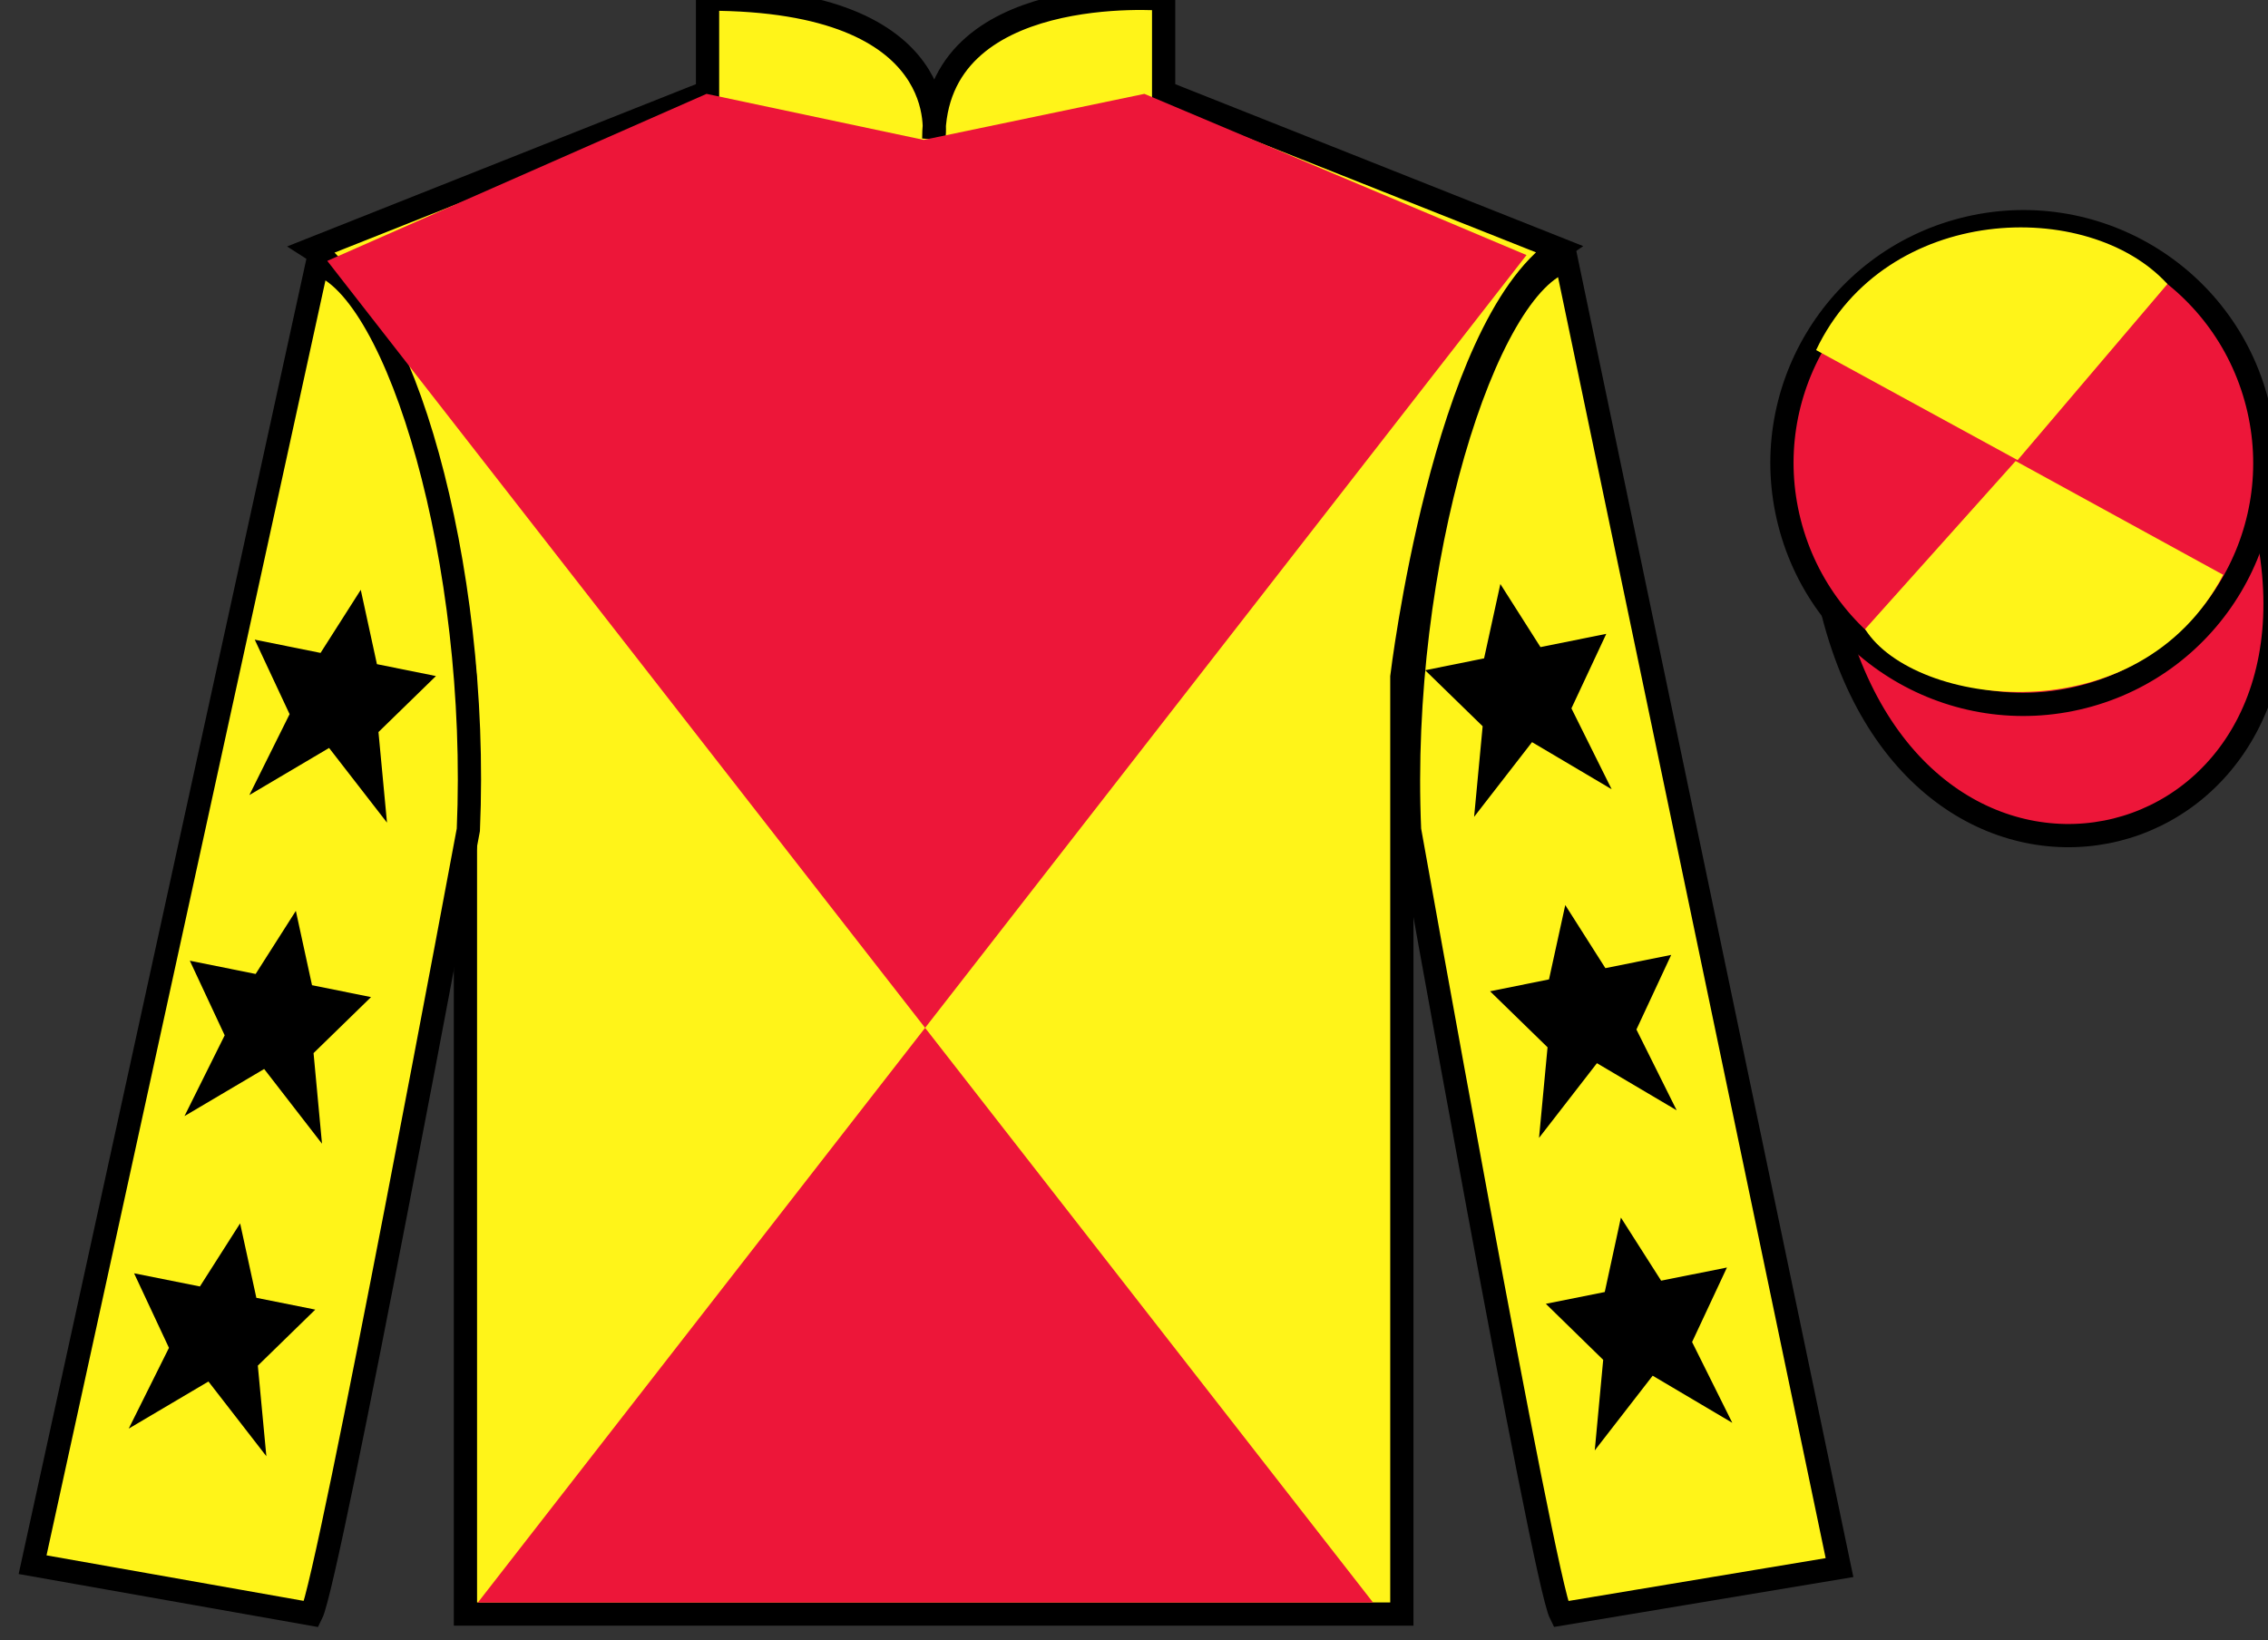
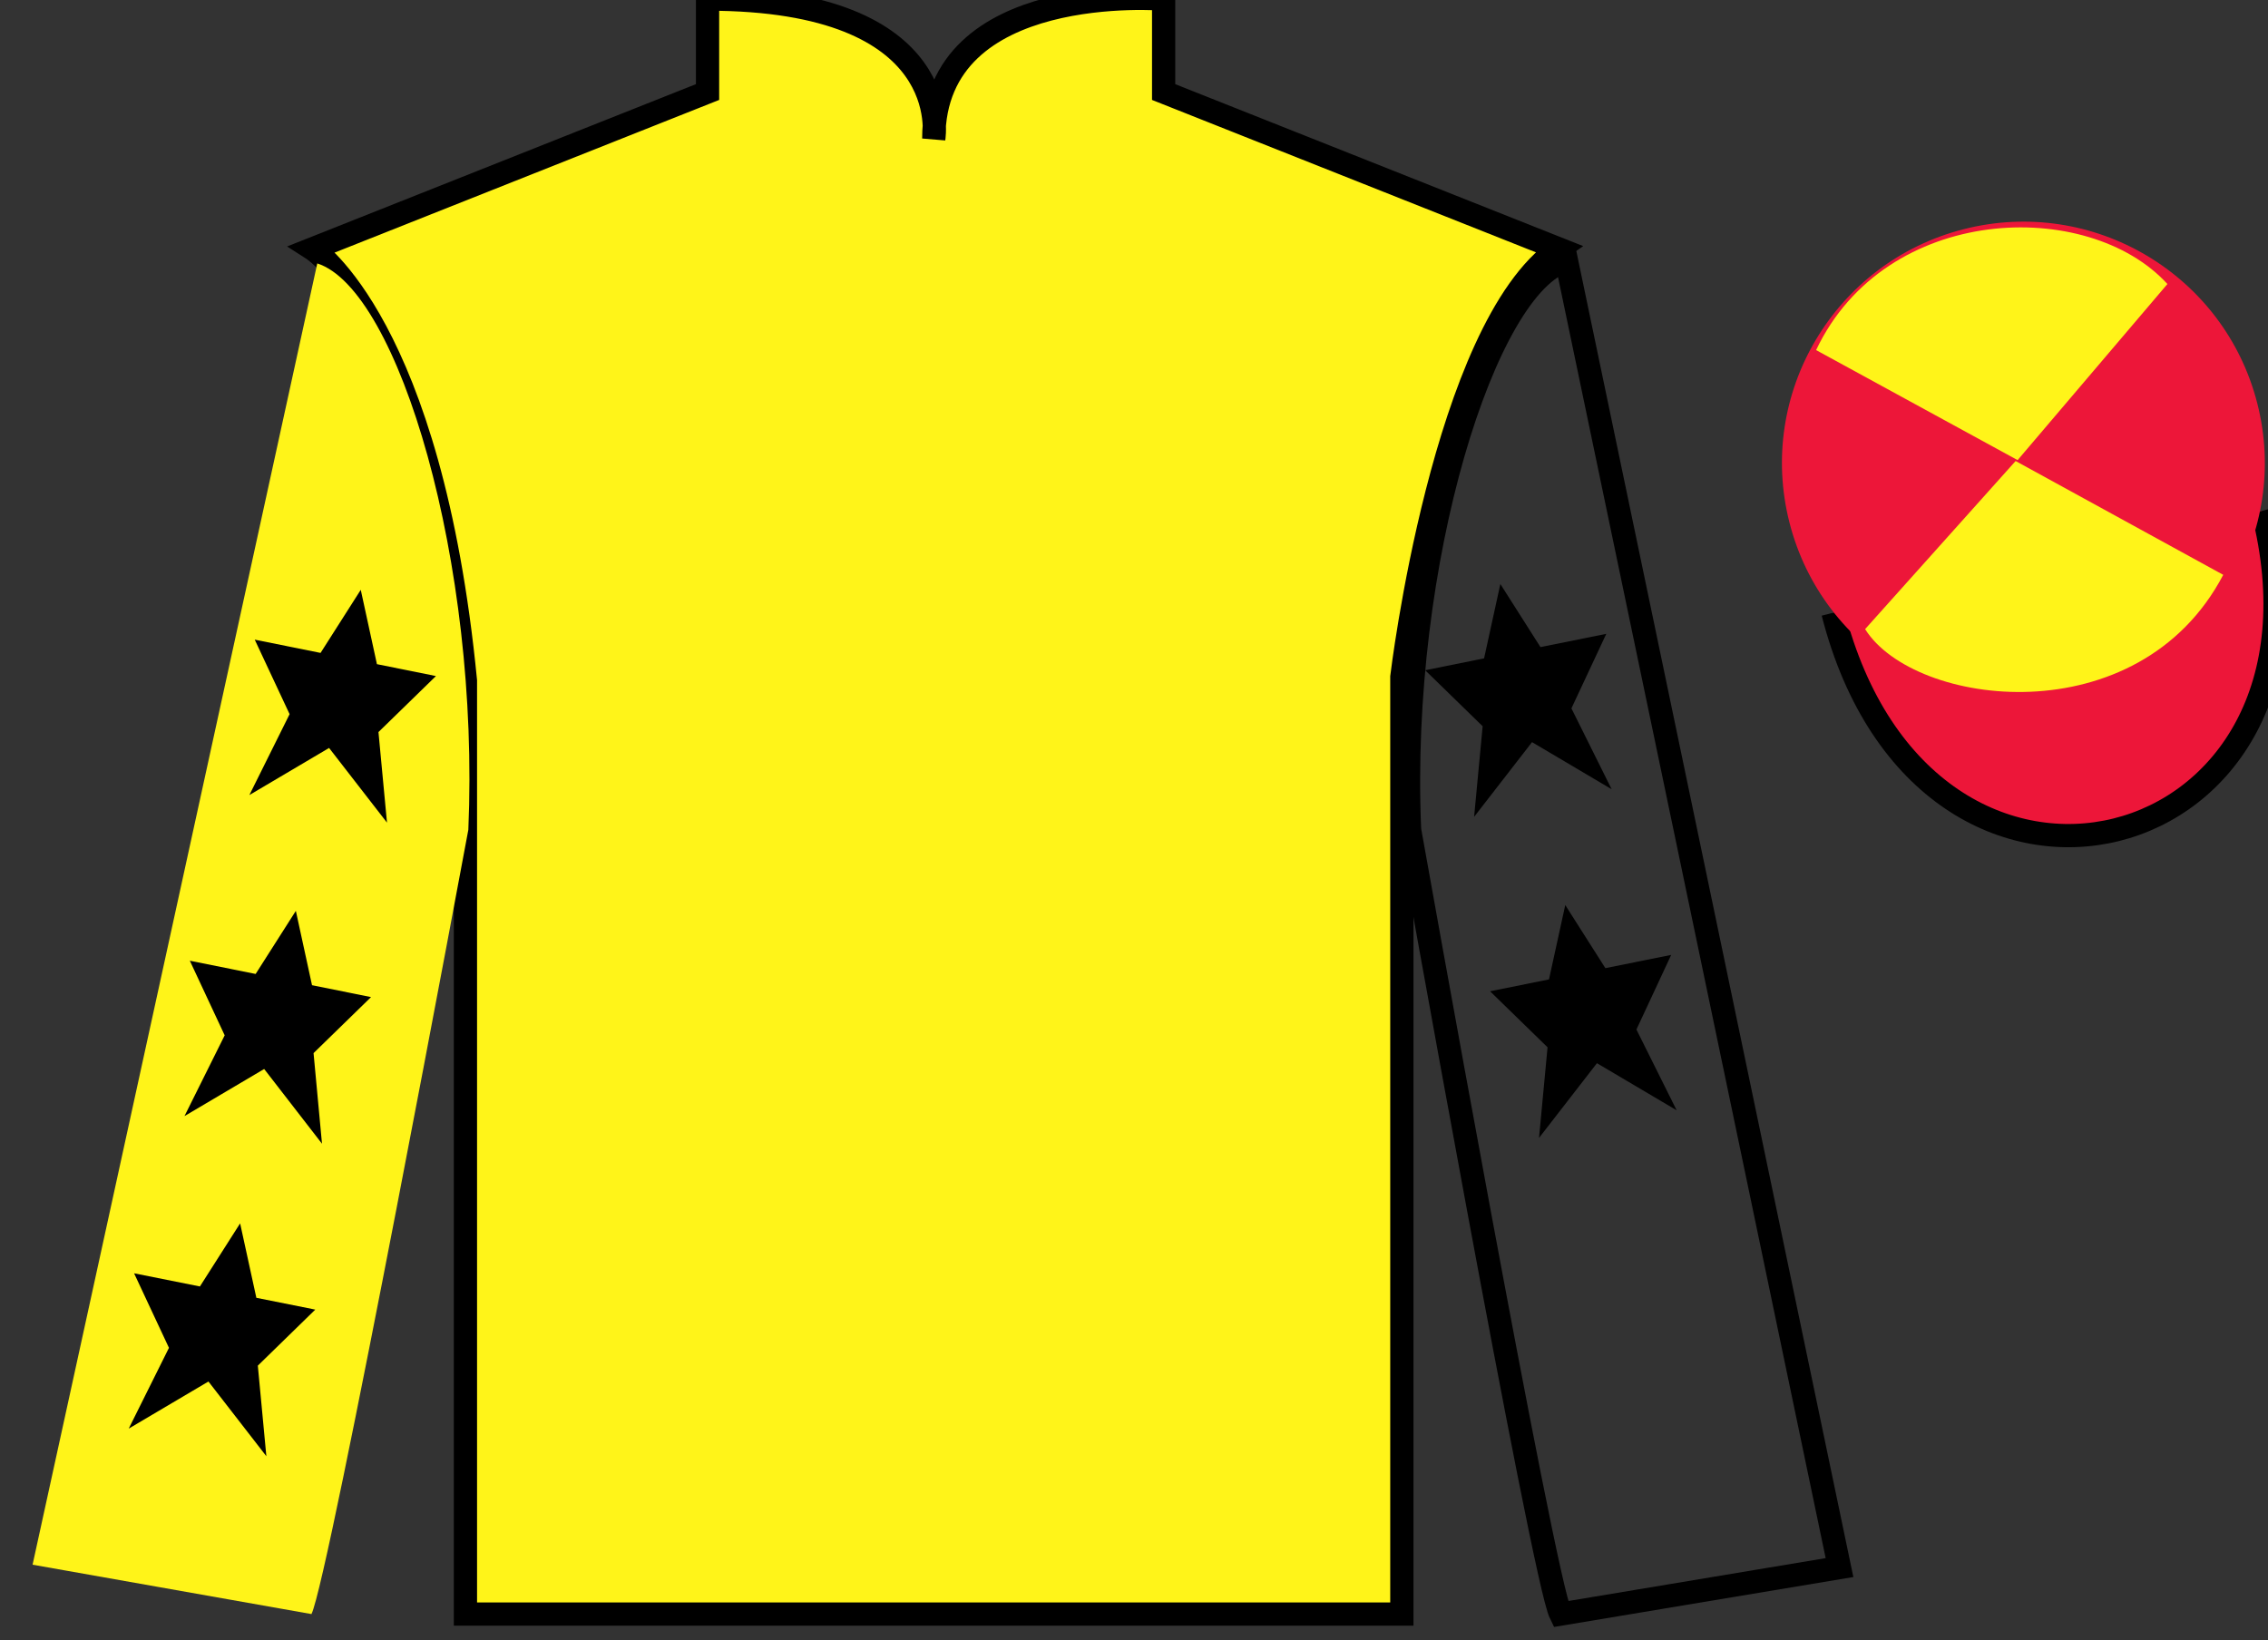
<svg xmlns="http://www.w3.org/2000/svg" width="97.59pt" height="70.58pt" viewBox="0 0 97.59 70.58" version="1.1">
  <rect x="0" y="0" width="97.59" height="70.58" fill="#333333" stroke="none" />
  <g id="surface0">
    <path style=" stroke:none;fill-rule:nonzero;fill:rgb(100%,95.41%,10.001%);fill-opacity:1;" d="M 13.445 10.711 C 13.445 10.711 18.527 13.961 20.027 29.293 C 20.027 29.293 20.027 44.293 20.027 69.461 L 60.32 69.461 L 60.32 29.129 C 60.32 29.129 62.113 14.129 67.07 10.711 L 50.07 3.961 L 50.07 -0.039 C 50.07 -0.039 40.18 -0.871 40.18 5.961 C 40.18 5.961 41.195 -0.039 30.445 -0.039 L 30.445 3.961 L 13.445 10.711 " />
    <path style="fill:none;stroke-width:10;stroke-linecap:butt;stroke-linejoin:miter;stroke:rgb(0%,0%,0%);stroke-opacity:1;stroke-miterlimit:4;" d="M 134.453 598.691 C 134.453 598.691 185.273 566.191 200.273 412.87 C 200.273 412.87 200.273 262.87 200.273 11.191 L 603.203 11.191 L 603.203 414.511 C 603.203 414.511 621.133 564.511 670.703 598.691 L 500.703 666.191 L 500.703 706.191 C 500.703 706.191 401.797 714.511 401.797 646.191 C 401.797 646.191 411.953 706.191 304.453 706.191 L 304.453 666.191 L 134.453 598.691 Z M 134.453 598.691 " transform="matrix(0.1,0,0,-0.1,0,70.58)" />
    <path style=" stroke:none;fill-rule:nonzero;fill:rgb(100%,95.41%,10.001%);fill-opacity:1;" d="M 13.402 69.461 C 14.152 67.961 20.152 35.711 20.152 35.711 C 20.652 24.211 17.152 12.461 13.652 11.336 L 1.402 67.336 L 13.402 69.461 " />
-     <path style="fill:none;stroke-width:10;stroke-linecap:butt;stroke-linejoin:miter;stroke:rgb(0%,0%,0%);stroke-opacity:1;stroke-miterlimit:4;" d="M 134.023 11.191 C 141.523 26.191 201.523 348.691 201.523 348.691 C 206.523 463.691 171.523 581.191 136.523 592.441 L 14.023 32.441 L 134.023 11.191 Z M 134.023 11.191 " transform="matrix(0.1,0,0,-0.1,0,70.58)" />
-     <path style=" stroke:none;fill-rule:nonzero;fill:rgb(100%,95.41%,10.001%);fill-opacity:1;" d="M 79.152 67.461 L 67.402 11.211 C 63.902 12.211 60.152 24.211 60.652 35.711 C 60.652 35.711 66.402 67.961 67.152 69.461 L 79.152 67.461 " />
    <path style="fill:none;stroke-width:10;stroke-linecap:butt;stroke-linejoin:miter;stroke:rgb(0%,0%,0%);stroke-opacity:1;stroke-miterlimit:4;" d="M 791.523 31.191 L 674.023 593.691 C 639.023 583.691 601.523 463.691 606.523 348.691 C 606.523 348.691 664.023 26.191 671.523 11.191 L 791.523 31.191 Z M 791.523 31.191 " transform="matrix(0.1,0,0,-0.1,0,70.58)" />
-     <path style=" stroke:none;fill-rule:nonzero;fill:rgb(92.863%,8.783%,22.277%);fill-opacity:1;" d="M 65.684 10.977 L 20.562 68.965 L 59.082 68.965 L 14.082 11.227 L 30.402 4.039 L 39.746 6.02 L 49.242 4.039 L 65.684 10.977 " />
    <path style="fill-rule:nonzero;fill:rgb(92.863%,8.783%,22.277%);fill-opacity:1;stroke-width:10;stroke-linecap:butt;stroke-linejoin:miter;stroke:rgb(0%,0%,0%);stroke-opacity:1;stroke-miterlimit:4;" d="M 788.711 442.089 C 828.438 286.464 1012.383 334.042 973.594 486.034 " transform="matrix(0.1,0,0,-0.1,0,70.58)" />
    <path style=" stroke:none;fill-rule:nonzero;fill:rgb(92.863%,8.783%,22.277%);fill-opacity:1;" d="M 89.633 29.988 C 95.191 28.57 98.547 22.914 97.129 17.359 C 95.711 11.801 90.055 8.445 84.496 9.863 C 78.938 11.281 75.582 16.938 77 22.492 C 78.418 28.051 84.074 31.406 89.633 29.988 " />
-     <path style="fill:none;stroke-width:10;stroke-linecap:butt;stroke-linejoin:miter;stroke:rgb(0%,0%,0%);stroke-opacity:1;stroke-miterlimit:4;" d="M 896.328 405.917 C 951.914 420.097 985.469 476.659 971.289 532.206 C 957.109 587.792 900.547 621.347 844.961 607.167 C 789.375 592.987 755.82 536.425 770 480.878 C 784.18 425.292 840.742 391.738 896.328 405.917 Z M 896.328 405.917 " transform="matrix(0.1,0,0,-0.1,0,70.58)" />
    <path style=" stroke:none;fill-rule:nonzero;fill:rgb(100%,95.41%,10.001%);fill-opacity:1;" d="M 93.262 12.223 L 86.816 19.801 L 78.145 15.066 C 81.141 8.754 89.855 8.488 93.262 12.223 " />
    <path style=" stroke:none;fill-rule:nonzero;fill:rgb(100%,95.41%,10.001%);fill-opacity:1;" d="M 80.254 27.074 L 86.73 19.84 L 95.664 24.738 C 92.016 31.684 82.355 30.43 80.254 27.074 " />
    <path style=" stroke:none;fill-rule:nonzero;fill:rgb(0%,0%,0%);fill-opacity:1;" d="M 12.73 39.199 L 11 41.914 L 8.168 41.344 L 9.668 44.555 L 7.938 48.031 L 11.367 46.004 L 13.855 49.219 L 13.492 45.32 L 15.965 42.91 L 13.426 42.398 L 12.73 39.199 " />
    <path style=" stroke:none;fill-rule:nonzero;fill:rgb(0%,0%,0%);fill-opacity:1;" d="M 10.332 52.648 L 8.602 55.363 L 5.77 54.797 L 7.27 58.004 L 5.539 61.48 L 8.969 59.453 L 11.461 62.668 L 11.094 58.77 L 13.566 56.359 L 11.031 55.852 L 10.332 52.648 " />
    <path style=" stroke:none;fill-rule:nonzero;fill:rgb(0%,0%,0%);fill-opacity:1;" d="M 15.523 25.383 L 13.793 28.098 L 10.961 27.527 L 12.461 30.734 L 10.73 34.215 L 14.16 32.188 L 16.652 35.402 L 16.285 31.504 L 18.758 29.094 L 16.219 28.582 L 15.523 25.383 " />
    <path style=" stroke:none;fill-rule:nonzero;fill:rgb(0%,0%,0%);fill-opacity:1;" d="M 67.352 38.949 L 69.078 41.664 L 71.91 41.094 L 70.414 44.305 L 72.145 47.781 L 68.715 45.754 L 66.223 48.969 L 66.59 45.07 L 64.117 42.66 L 66.652 42.148 L 67.352 38.949 " />
-     <path style=" stroke:none;fill-rule:nonzero;fill:rgb(0%,0%,0%);fill-opacity:1;" d="M 69.746 52.398 L 71.477 55.113 L 74.309 54.547 L 72.809 57.754 L 74.539 61.23 L 71.113 59.203 L 68.621 62.418 L 68.984 58.52 L 66.516 56.109 L 69.051 55.602 L 69.746 52.398 " />
    <path style=" stroke:none;fill-rule:nonzero;fill:rgb(0%,0%,0%);fill-opacity:1;" d="M 64.559 25.133 L 66.285 27.848 L 69.117 27.277 L 67.617 30.484 L 69.348 33.965 L 65.922 31.938 L 63.43 35.152 L 63.797 31.254 L 61.324 28.844 L 63.859 28.332 L 64.559 25.133 " />
  </g>
</svg>